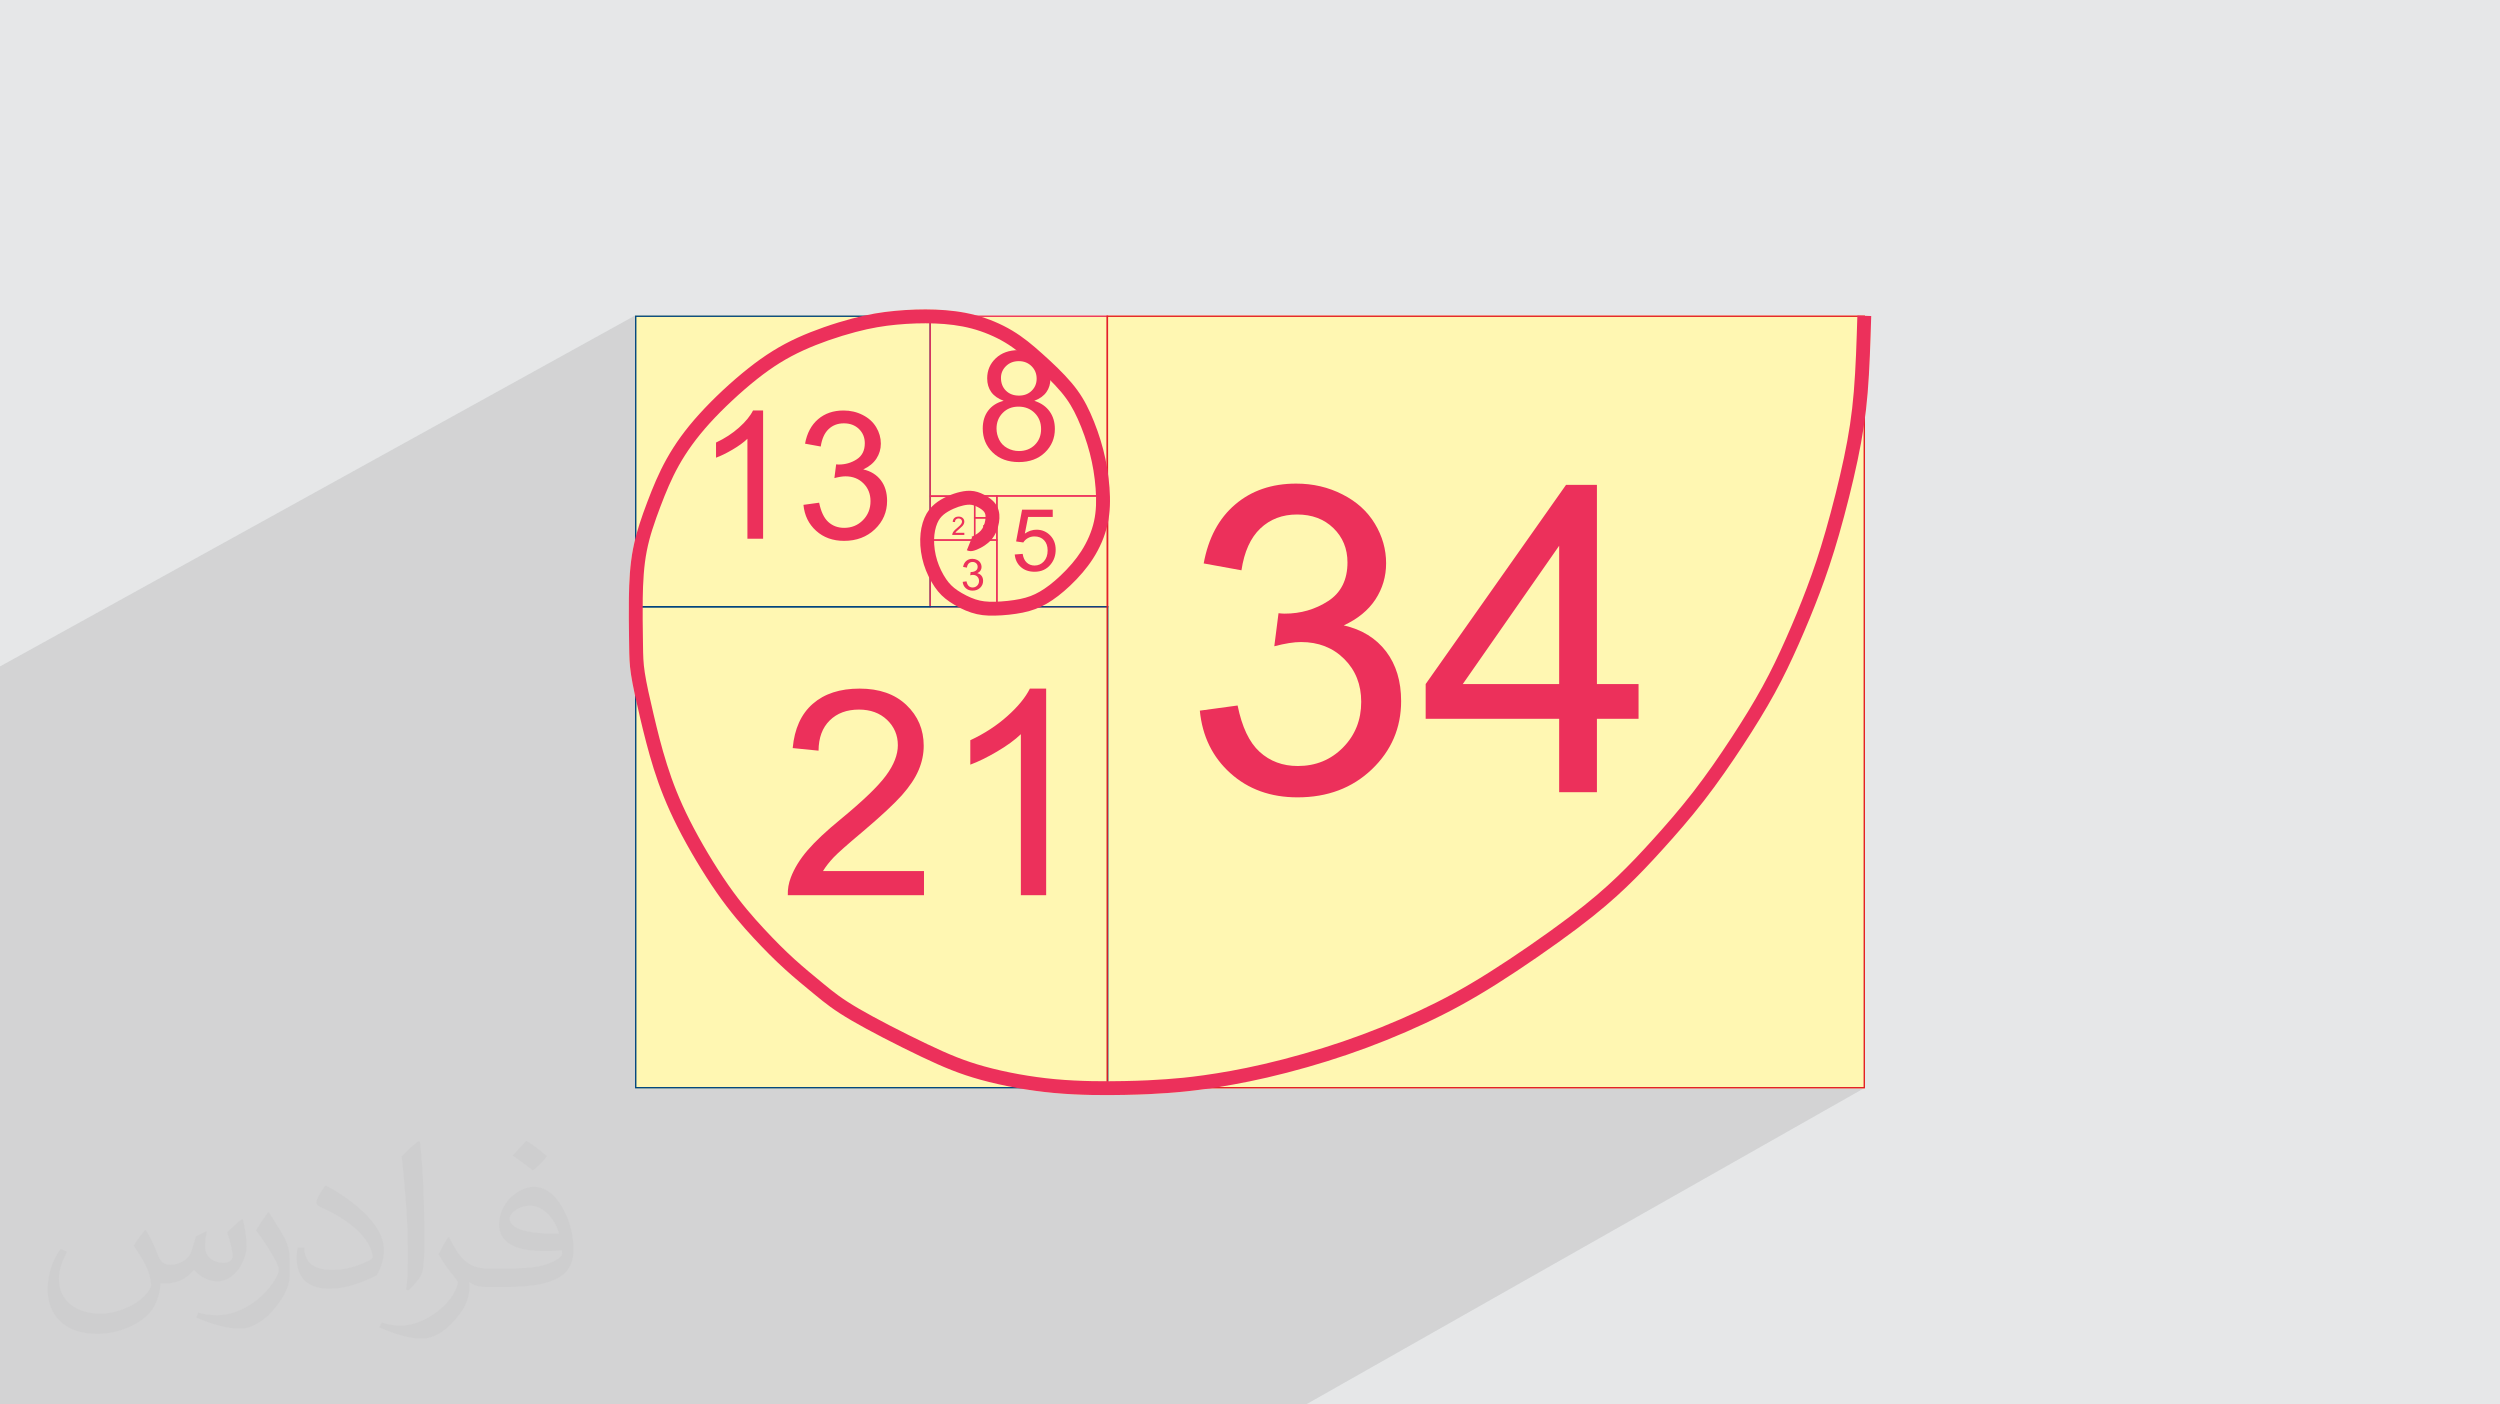
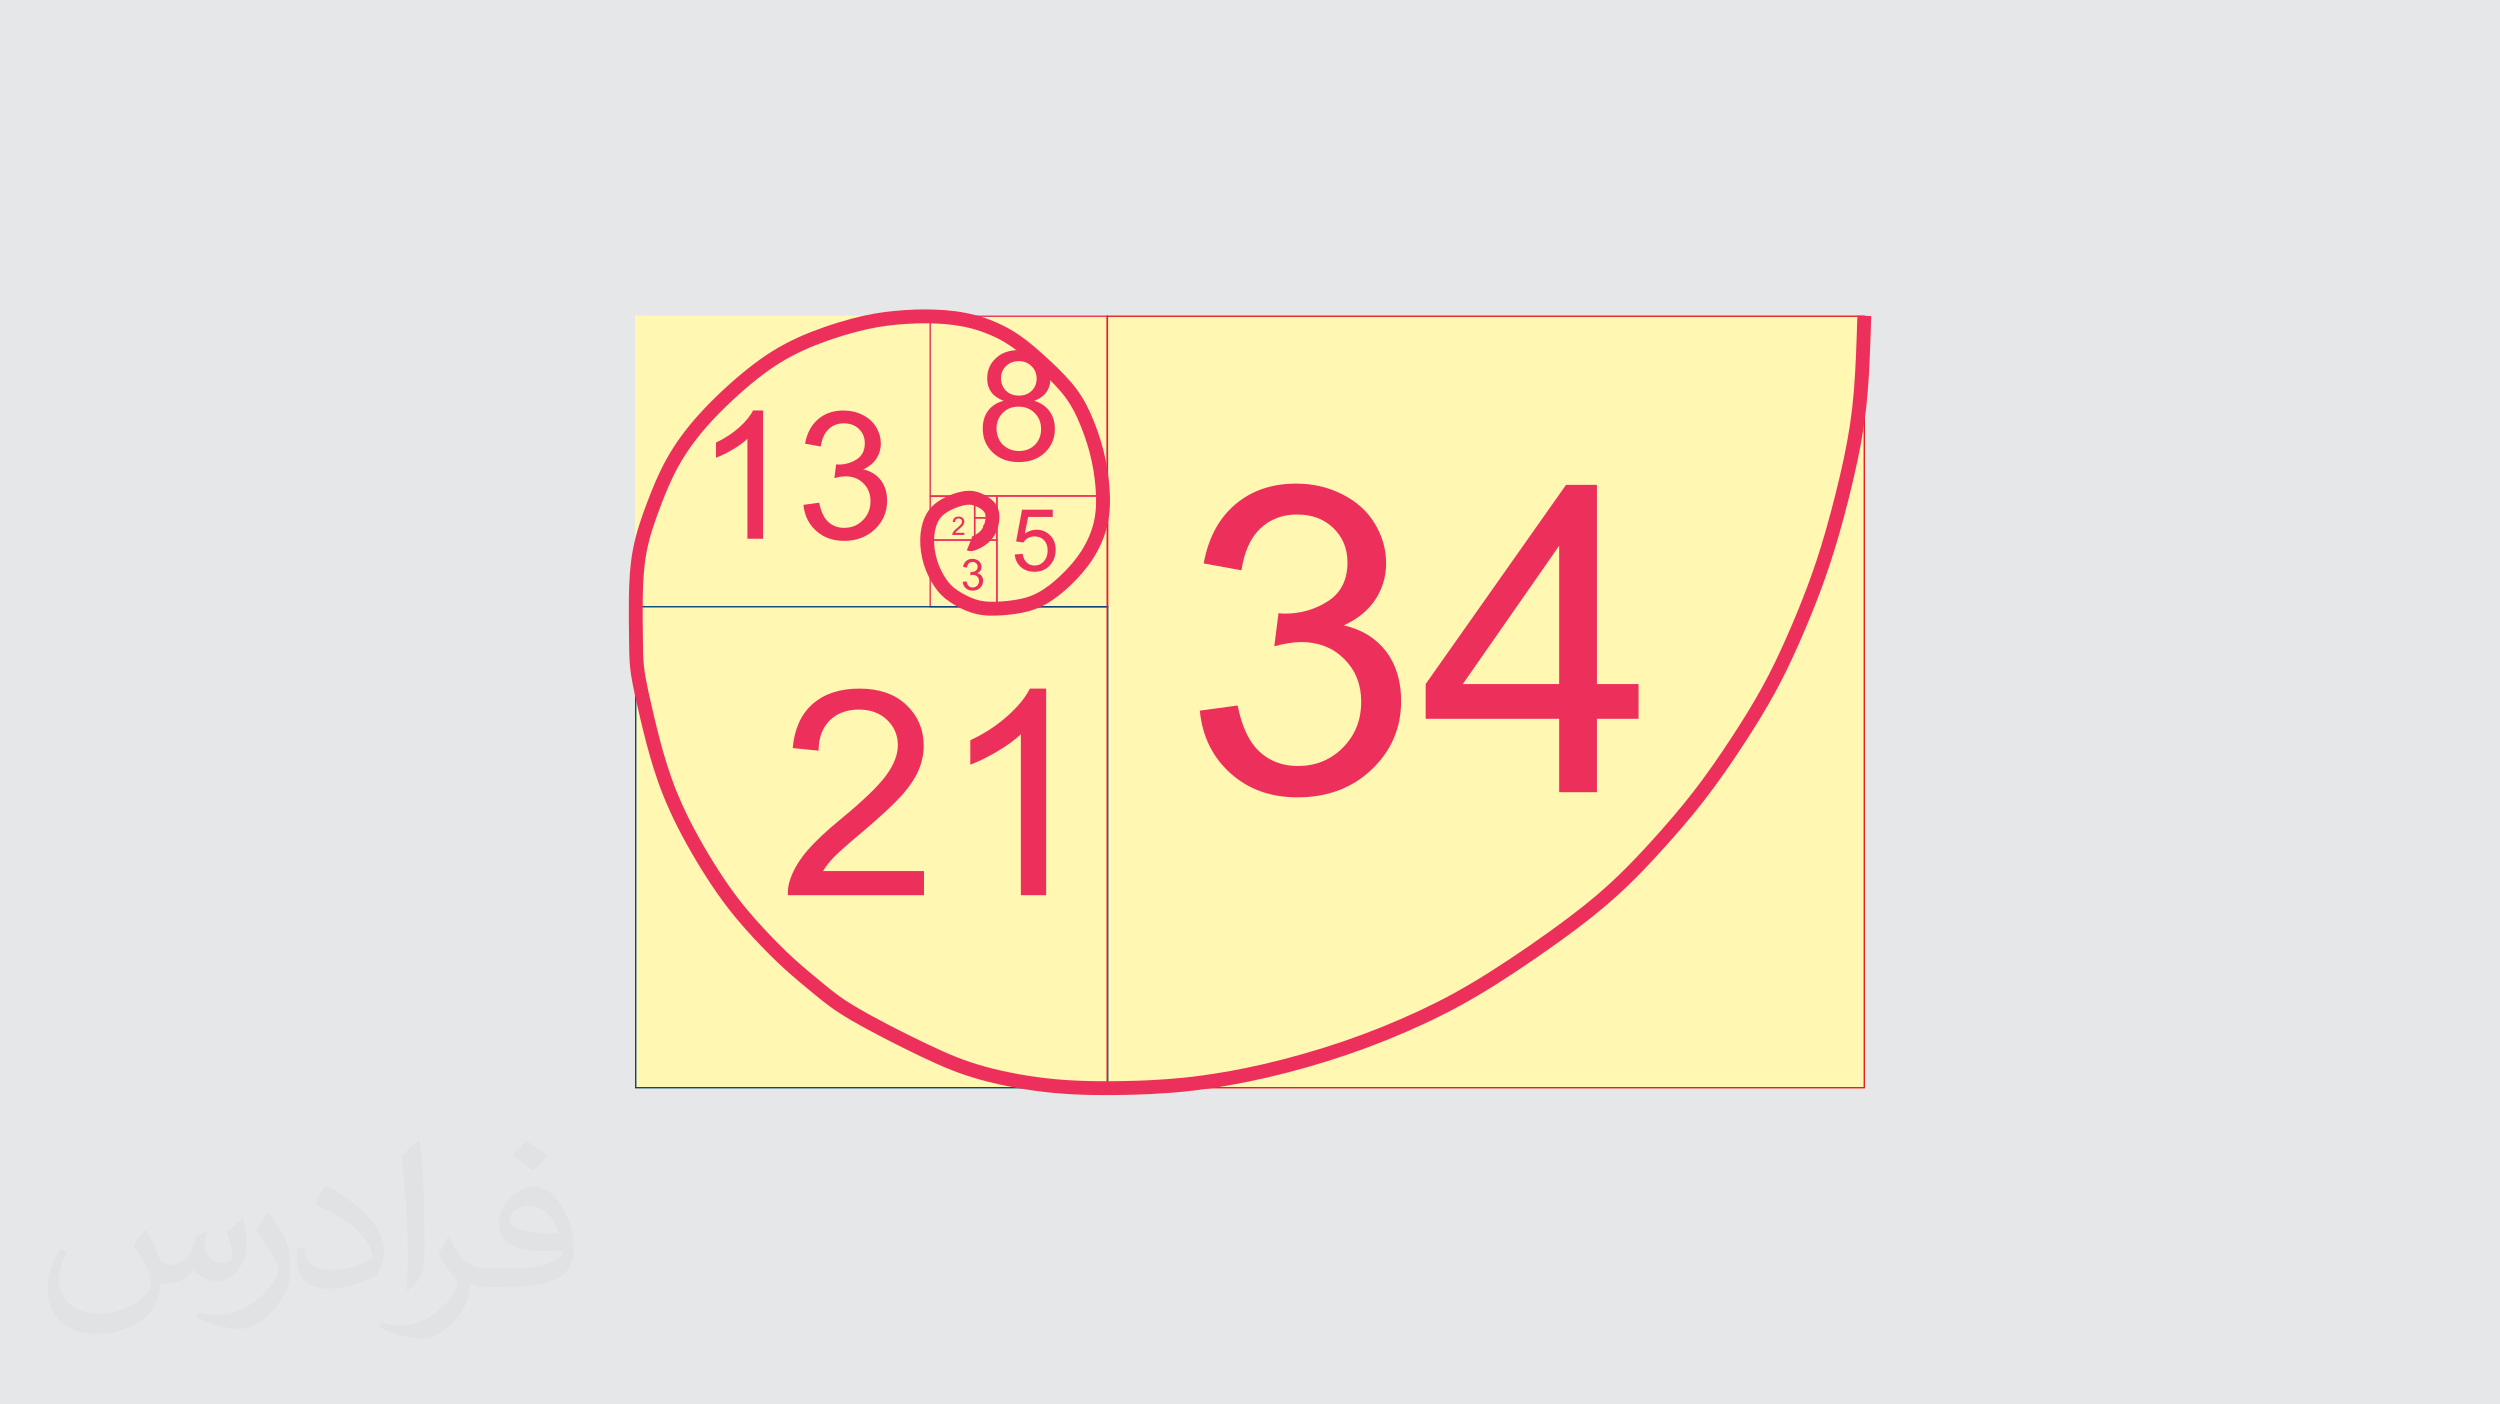
<svg xmlns="http://www.w3.org/2000/svg" xml:space="preserve" width="94.192mm" height="52.917mm" version="1.0" style="shape-rendering:geometricPrecision; text-rendering:geometricPrecision; image-rendering:optimizeQuality; fill-rule:evenodd; clip-rule:evenodd" viewBox="0 0 9404.92 5283.66">
  <defs>
    <style type="text/css">
   
    .fil3 {fill:#FFF7B2;fill-rule:nonzero}
    .fil6 {fill:#E31E24;fill-rule:nonzero}
    .fil4 {fill:#00457D;fill-rule:nonzero}
    .fil5 {fill:#EC305B;fill-rule:nonzero}
    .fil2 {fill:#373435;fill-opacity:0.031}
    .fil1 {fill:#2B2A29;fill-opacity:0.102}
    .fil0 {fill:#E6E7E8}
   
  </style>
  </defs>
  <g id="Layer_x0020_1">
    <polygon class="fil0" points="-0,0 9404.92,0 9404.92,5283.66 -0,5283.66 " />
-     <polygon class="fil1" points="6488.26,3618.59 7016.01,4091.93 4912.95,5283.66 -0,5283.66 -0,2507.04 2388.9,1187.08 " />
    <path class="fil2" d="M548.54 4627.69c17.95,27.21 29.6,53.36 40.96,82.43 8.45,16.91 12.93,48.09 52.57,48.09 11.61,0 28.28,-3.42 43.06,-11.61 16.63,-8.73 29.32,-21.94 35.94,-42l15.85 -53.36 38.57 -19.02 2.64 2.64c-5.27,20.09 -6.59,39.36 -6.59,54.43 0,44.63 38.57,61.56 69.22,61.56 17.95,0 34.09,-8.73 34.09,-25.11 0,-21.13 -8.98,-57.06 -20.62,-89.29 17.95,-17.95 35.94,-35.94 56.53,-50.47l3.17 1.6c8.98,38.04 14,75.56 14,100.66 0,24.57 -10.83,51.79 -19.81,69.49 -18.49,34.87 -51.25,62.62 -90.87,62.62 -30.1,0 -63.65,-15.07 -86.66,-43.06l-1.32 0c-21.66,26.96 -55.22,51.25 -108.86,51.25l-16.63 0c-2.64,35.41 -10.29,60.49 -21.94,82.95 -31.95,62.34 -126.81,106.47 -216.1,106.47 -124.17,0 -186.51,-71.59 -186.51,-166.96 0,-58.91 19.27,-113.6 48.88,-152.42l24.29 10.04c-18.49,35.41 -30.91,68.68 -30.91,101.45 0,89.29 72.66,131.83 156.4,131.83 77.68,0 173.83,-49.41 191.28,-106.72 -6.59,-62.62 -30.1,-91.93 -66.04,-148.99 10.83,-19.02 24.83,-38.04 42.28,-58.38l3.17 0 0 0 0 0 -0.02 -0.09zm1432.13 -336.04c26.15,16.39 51.79,35.66 76.87,57.85 -14,19.81 -31.45,37.79 -53.11,53.64 -25.11,-20.34 -50.19,-37.79 -75.84,-56.27 17.42,-19.55 34.62,-38.29 52.04,-55.22l0 0 0 0 0 0 0 0 0 0 0.03 0zm13.47 244.11c-42.28,0 -76.87,27.75 -76.87,48.34 0,44.13 84.53,57.85 185.72,57.31 -12.68,-51.79 -57.06,-105.68 -108.86,-105.68l0.01 0.03zm-94.86 236.19c54.96,0 103.04,-1.6 139.74,-10.83 40.96,-10.29 75.56,-30.91 75.56,-45.17 0,-3.7 0,-8.19 -1.32,-11.89 -22.98,2.11 -49.41,2.11 -72.38,2.11 -74.49,0 -131.55,-16.91 -154.02,-58.66 -5.55,-11.61 -9.51,-24.57 -9.51,-39.36 0,-40.43 17.42,-79.79 48.09,-107 25.61,-22.45 53.89,-36.44 82.67,-36.44 52.04,0 93.51,41.75 122.57,107.54 15.85,35.94 26.68,77.4 26.68,129.72 0,34.87 -9.51,64.19 -31.17,85.85 -40.43,39.11 -114.92,53.89 -229.04,53.89l-51.79 0 0 0 -13.47 0c-28.28,0 -48.62,-5.02 -64.72,-17.42l-2.64 0c0.79,6.59 1.32,12.93 1.32,19.02 0,25.61 -8.45,58.38 -25.61,84.53 -50.72,75.3 -105.68,108.04 -153.24,108.04 -48.09,0 -107,-18.49 -160.11,-42.54l9.51 -18.49c17.17,7.13 40.96,11.89 73.7,11.89 85.85,0 198.66,-82.43 212.66,-163 -3.17,-6.59 -8.98,-15.32 -17.17,-24.57 -25.11,-29.85 -40.96,-54.68 -55.75,-80.83 12.68,-25.11 24.29,-45.17 35.13,-63.4l4.49 -0.53c36.72,74.77 69.99,117.55 144.23,117.55l11.61 0 0 0 53.89 0 0 0 0 0 0 0 0 0 0 0 0.09 0.01zm-371.98 79c6.34,-34.34 6.87,-72.91 6.87,-108.86l0 -53.36c0,-99.6 -12.68,-244.36 -22.98,-338.68 17.95,-19.27 43.06,-42 62.87,-57.31l5.81 1.6c13.47,118.62 16.63,256 16.63,383.06 0,33.3 -1.32,65.79 -4.49,89.55 -1.85,30.1 -19.27,52.83 -56.53,87.7l-8.19 -3.7zm-382.8 -157.19c1.85,46.77 24.83,83.49 105.15,83.49 49.93,0 92.19,-12.93 138.96,-35.13 8.45,-3.7 12.93,-8.73 12.93,-12.93 0,-29.32 -22.45,-68.15 -60.23,-103.55 -36.72,-33.3 -85.34,-62.62 -130.76,-82.18 -15.6,-6.59 -20.62,-13.47 -20.62,-20.09 0,-13.47 17.95,-41.75 32.77,-62.09l5.02 -0.53c52.04,27.21 110.17,67.64 153.24,112.53 39.11,41.47 63.4,83.49 63.4,129.19 0,33.81 -10.29,65.51 -26.96,95.11 -57.06,28.79 -117.83,50.72 -178.06,50.72 -73.17,0 -123.1,-34.34 -123.1,-114.92 0,-8.73 0,-22.19 3.17,-39.64l25.11 0 0 0 0 0 0 0 0 0 0 0 -0.02 0zm-132.37 -132.9l45.45 73.45c16.63,27.21 32.23,56.81 32.23,103.55l0 59.7c0,48.34 -30.91,100.13 -80.83,151.38 -39.11,34.62 -73.7,49.41 -105.68,49.41 -47.55,0 -101.98,-14.79 -164.85,-41.75l7.13 -18.49c19.81,5.27 42.79,9.77 71.06,9.77 90.36,-0.53 182.8,-66.57 225.08,-147.15 5.02,-9.26 6.87,-17.95 6.87,-24.04 0,-9.26 -5.02,-19.55 -8.98,-28.79 -22.98,-43.31 -48.62,-82.95 -76.87,-119.68 14.79,-23.25 29.6,-45.7 45.7,-67.9l3.7 0.53 0 0 0 0 0 0 0 0 0 0 -0.02 0.01z" />
    <g id="_2381805227696">
      <path class="fil3" d="M2391.54 1187.05l860.79 0c13.48,-2.96 26.39,-5.47 38.91,-7.64 25.76,-4.49 50.54,-7.59 76.04,-10.01 25.43,-2.42 51.35,-4.09 77.36,-4.91l0 0c24.95,-0.77 49.91,-0.77 74.51,0.16 25.41,0.96 50.51,2.9 75.35,6.17 25.19,3.33 49.99,8.04 74.34,14.49l6.43 1.75 487.42 0 2.61 0 0.8 0 2.61 0 2844.67 0 2.61 0 0 1.01 23.48 0.74 -0.03 0.19 0 0c-3.08,100.77 -6.15,201.54 -13.34,288.3 -2.73,32.67 -6.03,63.76 -10.11,94.6l0 2520.04 0 2.64 -2.61 0 -2462.77 0 -14.47 2.07c-29.67,4.17 -55.22,7.22 -79.02,9.67l0 0c-24.33,2.5 -45.43,4.21 -66.51,5.73 -20.73,1.49 -42.56,2.87 -69.49,4.12 -25.08,1.16 -54.08,2.12 -90.2,2.84 -35.64,0.7 -77.83,1.12 -123.34,0.26 -45.72,-0.89 -94.72,-3.08 -143.58,-7.64 -43.24,-4.03 -86.38,-9.9 -127.81,-17.04l-1444.63 0 -2.63 0 0 -2.64 0 -1475.4 -0.98 -4.53c-5.94,-27.63 -10.83,-52.73 -14.07,-73.88 -6.17,-40.55 -6.52,-68.01 -7.08,-109.97l-0.09 -7.59 -0.28 -19.87c-0.63,-42.72 -1.43,-96.62 -0.63,-150.19 0.46,-32.16 1.47,-63.76 3.74,-93.93 2.4,-31.44 6.17,-62.61 12.13,-93.25l0.03 0c2.14,-10.9 4.56,-21.78 7.22,-32.63l0 -841.01 0 -2.61 2.63 -0.03z" />
-       <path class="fil4" d="M2391.56 1187.06l1107.76 0 2.62 0.01 0 2.62 0 1092.91 0 2.62 -2.62 0 -1107.76 0 -2.63 0 0 -2.62 0 -1092.91 0 -2.62 2.63 -0.01zm1105.15 5.24l-1102.53 0 0 1087.66 1102.53 0 0 -1087.66z" />
      <path class="fil5" d="M4163.49 1192.3l-661.55 0 0 670.8 661.55 0 0 -670.8zm-664.16 -5.24l666.78 0 2.62 0 0 2.63 0 676.04 0 2.62 -2.62 0 -666.78 0 -2.62 0 0 -2.62 0 -676.04 0 -2.63 2.62 0z" />
      <path class="fil5" d="M3666.6 2034.28l-167.28 0 -2.62 0 0 -2.62 0 -164.42 0 -2.62 2.62 0 167.28 0 2.63 0 0 2.62 0 164.42 0 2.62 -2.63 0zm-164.66 -5.23l162.04 0 0 -159.19 -162.04 0 0 159.19z" />
      <path class="fil5" d="M3747.64 2034.28l-245.7 0 0 245.69 245.7 0 0 -245.69zm-248.31 -5.23l250.93 0 2.62 0 0 2.62 0 250.93 0 2.62 -2.62 0 -250.93 0 -2.62 0 0 -2.62 0 -250.93 0 -2.62 2.62 0z" />
      <path class="fil5" d="M3669.23 1945.4l78.4 0 0 -77.06 -78.4 0 0 77.06zm81.02 5.24l-83.64 0 -2.62 0 0 -2.63 0 -82.3 0 -2.62 2.62 0 83.64 0 2.62 0 0 2.62 0 82.3 0 2.63 -2.62 0z" />
      <path class="fil5" d="M3666.6 1945.4l83.64 0 2.62 0 0 2.62 0 83.64 0 2.62 -2.62 0 -83.64 0 -2.62 0 0 -2.62 0 -83.64 0 -2.62 2.62 0zm81.03 5.24l-78.4 0 0 78.39 78.4 0 0 -78.39z" />
      <path class="fil5" d="M3750.25 1863.11l416.87 0 2.62 0 0 2.62 0 416.87 0 2.62 -2.62 0 -416.87 0 -2.62 0 0 -2.62 0 -416.87 0 -2.62 2.62 0zm414.24 5.23l-411.63 0 0 411.63 411.63 0 0 -411.63z" />
      <path class="fil4" d="M2394.18 4089.33l1770.32 0 0 -1804.12 -1770.32 0 0 1804.12zm1772.95 5.23l-1775.56 0 -2.63 0 0 -2.62 0 -1809.35 0 -2.63 2.63 0 1775.56 0 2.62 0 0 2.63 0 1809.35 0 2.62 -2.62 0z" />
      <path class="fil6" d="M7013.38 4094.56l-2848.06 0 -2.62 0 0 -2.62 0 -2902.26 0 -2.63 2.62 0 2848.06 0 2.63 0 0 2.63 0 2902.26 0 2.62 -2.63 0zm-2845.43 -5.23l2842.82 0 0 -2897.02 -2842.82 0 0 2897.02z" />
      <path class="fil5" d="M4513.73 2673.41l142.09 -19.37c16.42,80.73 43.86,138.86 82.88,174.38 39.02,35.53 86.93,53.29 143.7,53.29 67.28,0 124.06,-23.14 169.81,-69.43 45.75,-46.29 68.63,-103.6 68.63,-171.96 0,-65.12 -21.26,-118.95 -64.05,-161.47 -42.52,-42.26 -96.61,-63.51 -162.54,-63.51 -26.91,0 -60.28,5.38 -100.38,15.88l15.89 -124.32c9.42,1.08 17.21,1.61 22.87,1.61 60.83,0 115.19,-15.88 163.89,-47.36 48.44,-31.49 72.66,-79.93 72.66,-145.32 0,-51.94 -17.76,-95 -53.01,-129.17 -35.26,-34.18 -80.74,-51.13 -136.44,-51.13 -55.44,0 -101.46,17.49 -138.32,52.48 -36.87,34.99 -60.56,87.46 -71.05,157.43l-142.08 -25.84c17.49,-95.27 56.78,-169.26 118.41,-221.74 61.36,-52.48 138.05,-78.58 229.55,-78.58 62.96,0 121.1,13.46 174.11,40.64 53.29,26.91 93.93,63.77 121.91,110.33 28.27,46.83 42.26,96.34 42.26,148.81 0,49.78 -13.46,95 -40.1,135.9 -26.91,40.91 -66.74,73.47 -119.21,97.69 68.35,15.61 121.37,48.44 159.31,98.22 37.67,49.52 56.51,111.95 56.51,186.49 0,100.93 -36.87,186.77 -110.33,257 -73.74,70.24 -166.85,105.23 -279.34,105.23 -101.46,0 -185.69,-30.41 -252.7,-90.96 -67.28,-60.55 -105.49,-138.86 -114.92,-235.2zm1351.75 306.79l0 -276.11 -502.17 0 0 -130.78 528 -749.21 116.25 0 0 749.21 156.62 0 0 130.78 -156.62 0 0 276.11 -142.08 0zm0 -406.89l0 -520.19 -362.5 520.19 362.5 0z" />
      <path class="fil5" d="M3476.05 3276.89l0 90.79 -512.34 0c-0.72,-22.89 3.07,-44.86 11.17,-66.12 13.15,-34.77 34.23,-69.18 63.22,-102.86 29.01,-33.69 70.44,-72.6 124.31,-116.73 83.76,-69 140.7,-123.58 170.42,-163.94 29.9,-40.35 44.85,-78.54 44.85,-114.57 0,-37.65 -13.51,-69.36 -40.53,-95.31 -27.03,-25.75 -62.34,-38.73 -105.75,-38.73 -45.94,0 -82.68,13.7 -110.25,41.08 -27.57,27.21 -41.44,65.03 -41.8,113.5l-97.27 -9.74c6.66,-72.78 31.88,-128.27 75.48,-166.46 43.77,-38.19 102.33,-57.28 176,-57.28 74.23,0 133.13,20.54 176.36,61.8 43.42,41.25 65.04,92.41 65.04,153.3 0,30.99 -6.31,61.44 -19.1,91.34 -12.61,30.08 -33.69,61.61 -63.04,94.76 -29.56,32.96 -78.37,78.54 -146.47,136.19 -57.1,47.92 -93.86,80.34 -110.06,97.45 -16.22,17.11 -29.55,34.23 -40.18,51.53l379.93 0zm459.55 90.79l-95.12 0 0 -605.66c-22.88,21.98 -52.96,43.77 -90.07,65.58 -37.11,21.79 -70.62,38.18 -100.16,49l0 -91.88c53.14,-24.85 99.62,-55.12 139.43,-90.79 39.81,-35.49 68.1,-69.89 84.67,-103.4l61.25 0 0 777.16z" />
      <path class="fil5" d="M2870.79 2026.66l-59.04 0 0 -375.95c-14.2,13.64 -32.88,27.17 -55.92,40.71 -23.04,13.53 -43.83,23.7 -62.18,30.41l0 -57.03c32.99,-15.43 61.84,-34.22 86.56,-56.35 24.71,-22.03 42.27,-43.39 52.55,-64.18l38.02 0 0 482.4zm151.74 -127.48l59.04 -8.06c6.83,33.55 18.23,57.7 34.45,72.46 16.22,14.77 36.12,22.15 59.71,22.15 27.96,0 51.55,-9.62 70.56,-28.85 19.01,-19.24 28.52,-43.05 28.52,-71.46 0,-27.06 -8.84,-49.43 -26.62,-67.09 -17.66,-17.55 -40.14,-26.39 -67.54,-26.39 -11.18,0 -25.04,2.24 -41.71,6.6l6.59 -51.67c3.92,0.45 7.16,0.68 9.51,0.68 25.27,0 47.87,-6.6 68.11,-19.68 20.13,-13.09 30.19,-33.21 30.19,-60.39 0,-21.59 -7.38,-39.47 -22.04,-53.68 -14.65,-14.2 -33.54,-21.24 -56.69,-21.24 -23.04,0 -42.16,7.26 -57.47,21.81 -15.32,14.53 -25.16,36.33 -29.53,65.41l-59.04 -10.73c7.27,-39.59 23.59,-70.33 49.21,-92.14 25.49,-21.81 57.36,-32.65 95.39,-32.65 26.16,0 50.31,5.58 72.35,16.88 22.14,11.17 39.02,26.5 50.65,45.84 11.74,19.46 17.55,40.04 17.55,61.85 0,20.68 -5.59,39.47 -16.65,56.46 -11.18,16.99 -27.74,30.52 -49.54,40.59 28.41,6.49 50.43,20.13 66.2,40.82 15.66,20.58 23.48,46.52 23.48,77.49 0,41.94 -15.32,77.6 -45.85,106.79 -30.63,29.19 -69.33,43.72 -116.06,43.72 -42.16,0 -77.16,-12.63 -105.01,-37.79 -27.95,-25.16 -43.83,-57.7 -47.75,-97.73z" />
      <path class="fil5" d="M3775.67 1507.74c-21.03,-7.69 -36.58,-18.73 -46.76,-32.94 -10.08,-14.31 -15.17,-31.39 -15.17,-51.27 0,-30.05 10.75,-55.22 32.26,-75.67 21.6,-20.45 50.21,-30.72 86.03,-30.72 35.92,0 64.91,10.46 86.8,31.4 21.9,20.93 32.84,46.37 32.84,76.42 0,19.11 -4.99,35.82 -14.98,49.93 -9.98,14.21 -25.16,25.15 -45.61,32.84 25.25,8.25 44.36,21.51 57.51,39.94 13.16,18.34 19.79,40.23 19.79,65.77 0,35.25 -12.49,64.81 -37.35,88.83 -24.97,24 -57.71,36.01 -98.32,36.01 -40.62,0 -73.37,-12 -98.33,-36.11 -24.86,-24.1 -37.34,-54.16 -37.34,-90.16 0,-26.79 6.81,-49.26 20.45,-67.31 13.63,-18.14 33.03,-30.44 58.18,-36.96zm-10.07 -86.04c0,19.59 6.24,35.53 18.62,47.92 12.48,12.38 28.81,18.62 49.07,18.62 19.69,0 35.63,-6.14 48.01,-18.43 12.39,-12.29 18.53,-27.37 18.53,-45.22 0,-18.63 -6.33,-34.28 -19.1,-46.96 -12.68,-12.67 -28.71,-19.01 -48.01,-19.01 -19.5,0 -35.54,6.24 -48.21,18.63 -12.58,12.38 -18.91,27.17 -18.91,44.45zm-16.71 190.7c0,14.5 3.36,28.42 10.08,41.96 6.72,13.44 16.89,23.9 30.53,31.3 13.54,7.39 28.14,11.13 43.59,11.13 24.39,0 44.36,-7.78 60.01,-23.32 15.66,-15.56 23.43,-35.34 23.43,-59.34 0,-24.39 -8.07,-44.56 -24.1,-60.5 -16.14,-15.94 -36.48,-23.9 -60.98,-23.9 -24,0 -43.68,7.87 -59.24,23.62 -15.56,15.75 -23.33,35.43 -23.33,59.05z" />
      <path class="fil5" d="M3817.38 2085.93l29.88 -2.28c2.22,14.57 7.37,25.5 15.38,32.86 8.02,7.32 17.81,10.99 29.35,10.99 13.92,0 25.56,-5.19 35.04,-15.54 9.42,-10.39 14.13,-24.14 14.13,-41.26 0,-16.3 -4.49,-29.13 -13.54,-38.55 -9.04,-9.43 -21.01,-14.13 -35.9,-14.13 -9.26,0 -17.54,2.11 -24.9,6.33 -7.32,4.22 -13.05,9.7 -17.27,16.41l-26.97 -3.89 22.42 -119.55 115.33 0 0 27.29 -92.53 0 -12.4 62.75c13.92,-9.8 28.54,-14.67 43.8,-14.67 20.26,0 37.36,7.04 51.27,21.12 13.92,14.08 20.91,32.16 20.91,54.25 0,21.07 -6.12,39.26 -18.35,54.58 -14.9,18.84 -35.26,28.27 -61.03,28.27 -21.12,0 -38.33,-5.96 -51.71,-17.81 -13.37,-11.86 -21,-27.56 -22.9,-47.16z" />
      <path class="fil5" d="M3621.53 2188.93l14.42 -1.97c1.67,8.19 4.45,14.09 8.41,17.69 3.96,3.6 8.82,5.4 14.58,5.4 6.83,0 12.59,-2.35 17.23,-7.04 4.64,-4.69 6.96,-10.51 6.96,-17.45 0,-6.6 -2.16,-12.06 -6.5,-16.38 -4.31,-4.29 -9.8,-6.45 -16.49,-6.45 -2.74,0 -6.12,0.55 -10.18,1.62l1.61 -12.62c0.96,0.11 1.75,0.17 2.33,0.17 6.17,0 11.68,-1.62 16.62,-4.81 4.91,-3.19 7.37,-8.11 7.37,-14.74 0,-5.27 -1.8,-9.65 -5.37,-13.11 -3.58,-3.46 -8.2,-5.18 -13.85,-5.18 -5.62,0 -10.29,1.77 -14.03,5.32 -3.74,3.54 -6.15,8.88 -7.21,15.97l-14.42 -2.62c1.77,-9.67 5.76,-17.17 12.01,-22.5 6.23,-5.33 14.01,-7.98 23.29,-7.98 6.38,0 12.28,1.37 17.66,4.12 5.4,2.74 9.53,6.47 12.37,11.19 2.87,4.75 4.28,9.78 4.28,15.11 0,5.05 -1.37,9.64 -4.06,13.79 -2.74,4.14 -6.78,7.45 -12.1,9.91 6.94,1.59 12.32,4.92 16.17,9.96 3.82,5.03 5.73,11.36 5.73,18.93 0,10.23 -3.73,18.94 -11.19,26.07 -7.48,7.13 -16.92,10.67 -28.34,10.67 -10.3,0 -18.84,-3.09 -25.64,-9.23 -6.83,-6.14 -10.7,-14.09 -11.66,-23.86z" />
      <path class="fil5" d="M3627.8 2004.26l0 8.06 -45.46 0c-0.06,-2.03 0.28,-3.98 0.99,-5.87 1.17,-3.09 3.05,-6.13 5.61,-9.13 2.58,-2.99 6.25,-6.44 11.03,-10.35 7.43,-6.12 12.48,-10.96 15.12,-14.55 2.66,-3.57 3.98,-6.97 3.98,-10.16 0,-3.34 -1.2,-6.15 -3.59,-8.46 -2.4,-2.29 -5.53,-3.43 -9.39,-3.43 -4.07,0 -7.34,1.22 -9.79,3.64 -2.45,2.42 -3.67,5.77 -3.7,10.07l-8.63 -0.87c0.59,-6.46 2.83,-11.38 6.69,-14.77 3.88,-3.39 9.09,-5.08 15.62,-5.08 6.59,0 11.81,1.82 15.66,5.48 3.84,3.65 5.76,8.2 5.76,13.6 0,2.76 -0.56,5.45 -1.69,8.11 -1.12,2.67 -3,5.46 -5.6,8.41 -2.62,2.93 -6.95,6.97 -12.99,12.08 -5.06,4.25 -8.33,7.13 -9.77,8.65 -1.44,1.52 -2.63,3.04 -3.56,4.57l33.71 0z" />
      <path class="fil5" d="M3718.28 1933.73l-6.57 0 0 -41.86c-1.59,1.52 -3.66,3.03 -6.23,4.52 -2.57,1.51 -4.87,2.65 -6.92,3.39l0 -6.35c3.67,-1.72 6.89,-3.81 9.64,-6.28 2.76,-2.46 4.71,-4.83 5.85,-7.15l4.23 0 0 53.72z" />
      <path class="fil5" d="M3718.28 2016.7l-6.57 0 0 -41.86c-1.59,1.52 -3.66,3.03 -6.23,4.53 -2.57,1.51 -4.87,2.64 -6.92,3.38l0 -6.35c3.67,-1.72 6.89,-3.8 9.64,-6.27 2.76,-2.46 4.71,-4.83 5.85,-7.15l4.23 0 0 53.71z" />
      <path class="fil5" d="M7039.47 1188.79l-0.01 0.19 0 0c-3.07,100.78 -6.14,201.54 -13.35,288.3 -3.67,44.24 -8.46,85.6 -14.71,127.3 -6.17,41.17 -13.87,82.88 -23.46,128.35 -9.34,44.24 -20.28,91.13 -31.77,137.08 -12.36,49.38 -25.4,97.95 -37.87,141.39 -11.84,41.22 -23.7,79.36 -36.01,116.37 -12.15,36.57 -24.02,69.8 -36.24,102.21 -11.9,31.59 -24.54,63.52 -37.65,95.4 -14.27,34.69 -28.36,67.6 -42.12,98.62 -13.66,30.8 -27.62,61.19 -42.65,92.14 -14.93,30.76 -30.55,61.28 -47.51,92.21 -16.91,30.85 -35.44,62.62 -55.42,95.39 -20.2,33.14 -41.3,66.35 -63.29,99.96 -21.56,32.96 -45.08,67.91 -70.65,104.39 -24.86,35.46 -50.45,70.5 -76.33,103.87 -26.29,33.89 -53.01,66.31 -79.08,96.8 -25.26,29.54 -51.01,58.46 -75.47,85.48 -24.51,27.1 -46.82,51.28 -68.18,73.57 -22.19,23.16 -44.32,45.39 -68.04,68.1 -23.91,22.89 -49.35,46.2 -79.45,71.79 -30.2,25.69 -65.07,53.66 -107.7,85.76 -43.12,32.48 -95.11,69.83 -149.24,107.22 -51.15,35.33 -103.77,70.32 -152.03,100.79 -49.5,31.24 -94.69,57.88 -138.93,82.06 -43.99,24.04 -86.91,45.54 -132.09,66.62 -46.33,21.62 -94.65,42.66 -144.2,62.59 -48.1,19.36 -97.51,37.79 -147.57,54.87 -49.95,17.03 -100.44,32.72 -149.5,46.74 -52.19,14.92 -103.6,28.17 -151.73,39.32 -45.52,10.54 -88.39,19.2 -127.66,26.32 -39.45,7.15 -73.95,12.54 -103.42,16.68 -29.66,4.16 -55.22,7.22 -79.02,9.65l0 0.01c-24.32,2.49 -45.43,4.2 -66.51,5.72 -20.72,1.5 -42.56,2.88 -69.48,4.12 -25.08,1.17 -54.08,2.14 -90.22,2.85 -35.62,0.71 -77.83,1.13 -123.32,0.26 -45.73,-0.88 -94.72,-3.09 -143.59,-7.64 -47.51,-4.42 -94.89,-11.06 -140.04,-19.21 -48.26,-8.7 -93.9,-19.06 -134.4,-30.24 -39.83,-10.99 -74.73,-22.72 -110.13,-36.69l-0.11 0c-35.36,-13.96 -71.32,-30.18 -113.31,-50.18 -43.23,-20.59 -93.92,-45.76 -143.02,-71.22 -43.31,-22.46 -84.69,-44.81 -117.56,-63.93 -69.53,-40.46 -101.48,-66.7 -136.82,-95.75l-1.65 -1.35 -7.49 -6.14c-33.21,-27.26 -69.65,-57.18 -105.79,-89.93 -19.79,-17.92 -38.88,-36.13 -57.94,-55.17 -19.65,-19.63 -39.43,-40.23 -60.01,-62.38 -20.5,-22.08 -42.25,-46.19 -65.83,-74.61 -23.18,-27.94 -47.52,-59.38 -73.08,-96 -25.6,-36.69 -52.33,-78.37 -77.69,-120.89 -25.59,-42.88 -49.91,-86.72 -70.47,-127.34 -20.68,-40.85 -37.69,-78.67 -52.21,-114.75 -14.69,-36.52 -26.67,-70.67 -37.19,-103.97 -10.29,-32.58 -19.64,-65.89 -28.32,-99.1 -8.88,-33.95 -16.31,-64.73 -23.21,-93.98 -7.08,-29.96 -13.84,-59.19 -19.77,-86.79 -5.92,-27.61 -10.82,-52.72 -14.05,-73.87 -6.17,-40.54 -6.54,-68 -7.08,-109.98l-0.11 -7.59 -0.28 -19.87c-0.62,-42.7 -1.41,-96.61 -0.63,-150.19 0.47,-32.16 1.47,-63.75 3.76,-93.92 2.39,-31.45 6.16,-62.6 12.14,-93.25l0.01 0c5.91,-30.26 14.09,-60.31 23.49,-89.92l-0.09 -0.03c8.98,-28.31 19.4,-56.82 30.04,-84.92 10.42,-27.54 21.05,-54.53 32.89,-81.55 11.87,-27.09 24.92,-54.01 40.11,-81.17 15.36,-27.46 32.69,-54.84 52.81,-82.61 19.94,-27.53 43.08,-56.04 70.32,-86.06 26.84,-29.6 57.04,-59.99 88.01,-88.88 31.47,-29.36 64.45,-57.82 96.15,-82.92 31.32,-24.79 61.03,-45.95 91.21,-64.68l-0.03 -0.05c30.56,-18.97 61.38,-35.39 94.53,-50.47 30.61,-13.93 64.11,-27.05 97.75,-38.85 37.27,-13.08 74.08,-24.24 106.88,-32.9 31.44,-8.3 59.28,-14.35 85.46,-18.9 25.77,-4.48 50.55,-7.58 76.03,-9.99 25.45,-2.42 51.37,-4.1 77.38,-4.91l0 -0.01c24.95,-0.78 49.9,-0.76 74.51,0.17 25.39,0.96 50.5,2.88 75.34,6.17 25.2,3.32 49.99,8.03 74.33,14.47 24.51,6.49 48.62,14.73 71.66,24.37 23.31,9.76 45.84,21.08 66.9,33.64 20.98,12.51 40.08,25.96 58.63,40.52 17.71,13.9 35.9,29.67 55.29,47.02 19.1,17.08 38.94,35.34 57.4,53.44 18.83,18.46 36.95,37.45 52.66,56.09 15.92,18.89 28.82,36.8 40.05,55.14 11.32,18.51 20.99,37.39 30.34,58.08 9.46,20.93 18.68,43.9 27.1,67.8 7.92,22.46 15.21,46.05 21.41,69.9 6.16,23.75 11.11,47.34 14.95,70.61 4.05,24.6 6.9,48.75 8.65,72.26 1.72,23.1 2.41,46.07 1.44,69.16 -0.97,23.19 -3.66,46.17 -8.74,69.04 -5.02,22.65 -12.28,44.85 -21.37,66.19 -9.42,22.09 -20.8,43.38 -33.73,63.42 -11.82,18.31 -24.91,35.58 -38.54,51.63 -15.58,18.35 -31.9,35.19 -47.86,50.24 -14.8,13.97 -29.43,26.53 -43.85,37.64 -14.64,11.28 -28.96,21 -42.94,29.13 -14.18,8.24 -28.23,14.96 -43.24,20.58 -14.76,5.53 -30.14,9.85 -47.24,13.37 -16.28,3.34 -33.92,5.97 -51.33,7.85 -18.42,1.98 -37.17,3.17 -54.19,3.5 -17.06,0.34 -31.95,-0.15 -45.82,-1.85 -14.56,-1.78 -28.46,-4.85 -42.94,-9.61 -13.73,-4.49 -27.65,-10.38 -40.81,-16.96 -13.8,-6.89 -27.41,-14.93 -39.54,-23.17 -11.91,-8.1 -22,-16.18 -31.09,-25.15 -9.25,-9.13 -17.48,-19.1 -25.56,-30.85 -8.21,-11.93 -16.28,-25.7 -23.45,-40.53 -6.65,-13.75 -12.63,-28.5 -17.38,-43.66 -4.9,-15.67 -8.52,-31.87 -10.85,-47.91 -2.36,-16.21 -3.36,-32.48 -3.03,-48.04 0.33,-15.17 1.91,-29.16 4.4,-41.74 2.8,-14.08 6.8,-26.98 11.61,-38.3 4.75,-11.19 10.37,-20.88 16.87,-29.55 6.48,-8.63 13.72,-16.03 21.78,-22.72 7.23,-6.01 14.96,-11.33 22.77,-16.02 8.87,-5.31 17.99,-9.91 26.69,-13.79 7.91,-3.53 15.72,-6.55 23.6,-9.18 7.9,-2.62 15.47,-4.71 22.92,-6.4 8.1,-1.84 16.29,-3.3 24.51,-3.94 8.94,-0.69 18.09,-0.47 27.52,1.16 8.73,1.52 17.39,4.21 25.65,7.65 8.67,3.59 17.16,8.2 24.96,13.17 7.61,4.85 14.52,10.05 20.47,15.93 6.8,6.71 12.4,14.16 16.48,22.7 4.01,8.42 6.47,17.81 7.4,28.19 0.85,9.34 0.4,19.31 -1.3,29.9 -1.81,11.24 -5.03,23.51 -10.21,35.36 -4.63,10.58 -10.75,20.86 -18.7,29.88 -7.28,8.27 -15.91,15.33 -24.48,21.13 -10.99,7.42 -22.34,12.95 -30.38,16.19 -21.36,8.6 -29.26,5.38 -37.14,2.17l19.1 -47.17 -0.86 -2.16c-0.73,-0.5 -1.24,-1.04 -0.53,-1.32 5.22,-2.11 12.8,-5.84 20.56,-11.07 5.25,-3.55 10.4,-7.72 14.47,-12.34 4.27,-4.85 7.58,-10.41 10.1,-16.18 3.3,-7.55 5.37,-15.43 6.53,-22.67 1.03,-6.43 1.34,-12.11 0.9,-17.02 -0.35,-3.87 -1.25,-7.34 -2.7,-10.38 -1.4,-2.93 -3.39,-5.54 -5.84,-7.97 -3.31,-3.27 -7.34,-6.28 -11.88,-9.18 -5.08,-3.24 -10.83,-6.33 -16.97,-8.88 -4.84,-2.02 -9.74,-3.56 -14.41,-4.37 -4.83,-0.84 -9.82,-0.93 -14.84,-0.54 -5.74,0.44 -11.39,1.46 -16.94,2.72 -6.21,1.4 -12.17,3.04 -18,4.97 -5.85,1.95 -12.02,4.35 -18.69,7.33 -6.95,3.1 -14.2,6.75 -21.17,10.92 -5.83,3.49 -11.37,7.29 -16.23,11.31 -5,4.15 -9.46,8.7 -13.38,13.92 -3.89,5.18 -7.39,11.3 -10.53,18.7 -3.36,7.93 -6.24,17.29 -8.35,27.87 -2.05,10.32 -3.32,21.34 -3.57,32.73 -0.27,12.38 0.6,25.81 2.62,39.66 1.93,13.24 4.93,26.68 9.02,39.72 3.98,12.75 8.98,25.07 14.51,36.5 6.06,12.51 12.71,23.9 19.36,33.57 6.19,9.01 12.39,16.54 19.22,23.28 7,6.9 14.7,13.08 23.73,19.22 9.59,6.52 21.12,13.26 33.6,19.49 11.27,5.63 22.8,10.54 33.65,14.11 11,3.6 21.72,5.96 33.13,7.35 12.08,1.48 24.54,1.92 38.45,1.64 15,-0.3 32.17,-1.41 49.69,-3.3 16.19,-1.74 32.18,-4.09 46.42,-7.03 14.49,-2.99 27.35,-6.57 39.47,-11.11 11.85,-4.43 23.32,-9.96 35.26,-16.9 12.13,-7.04 24.54,-15.46 37.22,-25.23 12.89,-9.93 26.22,-21.41 39.97,-34.38 14.6,-13.78 29.54,-29.18 43.76,-45.94 12.25,-14.44 23.96,-29.86 34.45,-46.11 11.42,-17.71 21.43,-36.4 29.64,-55.66 7.98,-18.72 14.27,-37.85 18.5,-56.98 4.34,-19.57 6.66,-39.5 7.52,-59.82 0.85,-20.44 0.17,-41.62 -1.45,-63.43 -1.66,-22.39 -4.3,-44.97 -8.03,-67.56 -3.6,-21.89 -8.22,-43.91 -13.93,-65.9 -5.65,-21.77 -12.53,-43.95 -20.17,-65.62 -7.91,-22.44 -16.57,-44.01 -25.47,-63.7 -8.57,-18.95 -17.27,-36.02 -27.28,-52.35 -10.1,-16.51 -21.5,-32.36 -35.34,-48.79 -14.06,-16.68 -31.17,-34.56 -49.39,-52.41 -18.58,-18.22 -37.62,-35.76 -55.56,-51.81 -17.66,-15.8 -34.72,-30.54 -52.84,-44.76 -17.26,-13.54 -34.62,-25.81 -53.11,-36.84 -18.62,-11.09 -38.87,-21.25 -60.15,-30.15 -21.07,-8.82 -42.91,-16.3 -64.9,-22.12 -22.44,-5.94 -45.02,-10.23 -67.79,-13.25 -23.15,-3.07 -46.64,-4.86 -70.43,-5.75 -23.52,-0.89 -47.31,-0.91 -71.02,-0.17l-0.1 0c-24.74,0.77 -49.54,2.39 -74.01,4.71 -23.39,2.22 -46.76,5.17 -72.15,9.59 -24.99,4.34 -51.37,10.07 -80.96,17.88 -31.84,8.4 -67.33,19.16 -102.99,31.66 -31.16,10.93 -62.99,23.45 -93.25,37.22 -31.52,14.34 -60.4,29.7 -88.6,47.19l-0.1 0c-28.56,17.72 -56.68,37.76 -86.38,61.27 -29.86,23.64 -61.74,51.2 -92.88,80.26 -30.53,28.49 -59.72,57.79 -84.94,85.6 -25.3,27.9 -47.26,55.02 -66.64,81.77 -19.21,26.51 -35.45,52.1 -49.54,77.3 -14.27,25.5 -26.59,50.94 -37.86,76.66 -11.31,25.8 -21.65,52.09 -31.87,79.08 -10,26.42 -19.94,53.68 -29.02,82.28l-0.11 0c-8.65,27.26 -16.26,55.28 -21.88,84.12l0 0.1c-5.56,28.51 -9.09,57.62 -11.32,87.12 -2.34,30.77 -3.31,60.84 -3.75,90.63 -0.78,52.97 0.01,106.54 0.63,148.97l0.28 19.86 0.1 7.6c0.51,39.03 0.85,64.54 6.68,102.82 3.15,20.66 7.83,44.66 13.43,70.79 5.61,26.14 12.37,55.34 19.57,85.77 7.35,31.15 14.97,62.8 22.8,92.74 8.02,30.67 17.05,62.74 27.71,96.44 10.42,32.99 22,66.08 35.77,100.29 13.94,34.67 30.35,71.12 50.36,110.66 20.14,39.79 43.82,82.51 68.63,124.06 24.99,41.88 51.02,82.52 75.66,117.81 24.7,35.4 48.14,65.69 70.42,92.54 21.88,26.37 43.34,50.12 63.99,72.35 20.56,22.14 39.89,42.29 58.57,60.95 19.27,19.25 37.77,36.92 56.1,53.53 34.71,31.45 70.94,61.2 103.95,88.3l7.49 6.14 1.65 1.35c33.46,27.49 63.68,52.32 129.87,90.83 32.18,18.73 72.77,40.66 115.31,62.71 46.97,24.35 97.25,49.29 141.59,70.4 40.92,19.49 75.88,35.27 110.04,48.76l-0.01 0.04c34.1,13.45 67.37,24.65 104.93,35.02 39.34,10.85 83.39,20.88 129.69,29.23 43.74,7.89 89.59,14.32 135.53,18.59 47.54,4.43 95.21,6.57 139.71,7.43 44.73,0.86 86.35,0.44 121.49,-0.25 34.61,-0.68 63.33,-1.66 88.99,-2.85 23.81,-1.11 45.8,-2.53 68.06,-4.12 21.88,-1.58 42.92,-3.28 64.87,-5.51l0.1 0c22.43,-2.29 47.25,-5.27 77.08,-9.47 30.03,-4.22 64.18,-9.53 101.38,-16.28 37.35,-6.77 79.16,-15.24 125.2,-25.91 46.38,-10.74 96.84,-23.78 149.07,-38.7 48.85,-13.96 98.54,-29.39 147.05,-45.92 49.57,-16.91 98.08,-35 144.91,-53.84 49.36,-19.86 96.75,-40.47 141.54,-61.37 44.1,-20.58 86.08,-41.61 129.23,-65.18 42.92,-23.45 87.17,-49.56 136.06,-80.43 47.78,-30.15 99.75,-64.72 150.19,-99.55 52.43,-36.22 103.77,-73.14 147.4,-105.99 42.1,-31.7 76.18,-59.04 105.45,-83.92 29.38,-24.97 53.98,-47.52 76.98,-69.54 23.2,-22.22 44.88,-43.98 66.61,-66.66 22.57,-23.55 44.3,-47.09 67.16,-72.34 22.92,-25.33 47.89,-53.41 74.44,-84.47 25.75,-30.1 51.95,-61.89 77.44,-94.75 25.89,-33.39 50.94,-67.66 74.91,-101.83 23.22,-33.13 46.71,-68.13 69.63,-103.16 22.5,-34.38 43.38,-67.23 62.48,-98.53 19.3,-31.65 37.38,-62.71 54.18,-93.34 16.75,-30.56 31.96,-60.23 46.29,-89.75 14.24,-29.34 28.01,-59.35 41.83,-90.5 14.59,-32.89 28.61,-65.55 41.71,-97.39 12.57,-30.57 24.98,-61.97 37.04,-93.97 12.53,-33.27 24.27,-66.03 35.62,-100.16 11.19,-33.69 22.73,-70.97 35.19,-114.33 12.49,-43.51 25.4,-91.55 37.46,-139.76 11.59,-46.31 22.41,-92.58 31.36,-135.03 9.24,-43.75 16.72,-84.44 22.85,-125.29 6.04,-40.31 10.69,-80.6 14.3,-124.01 7.35,-88.44 10.35,-186.99 13.36,-285.55l0 -0.1 0 -0.19 52.17 1.64zm-3383.17 834.01l0.53 -1.31c1.07,0.43 -0.37,-0.16 -1.39,-0.85l0.86 2.16z" />
    </g>
  </g>
</svg>